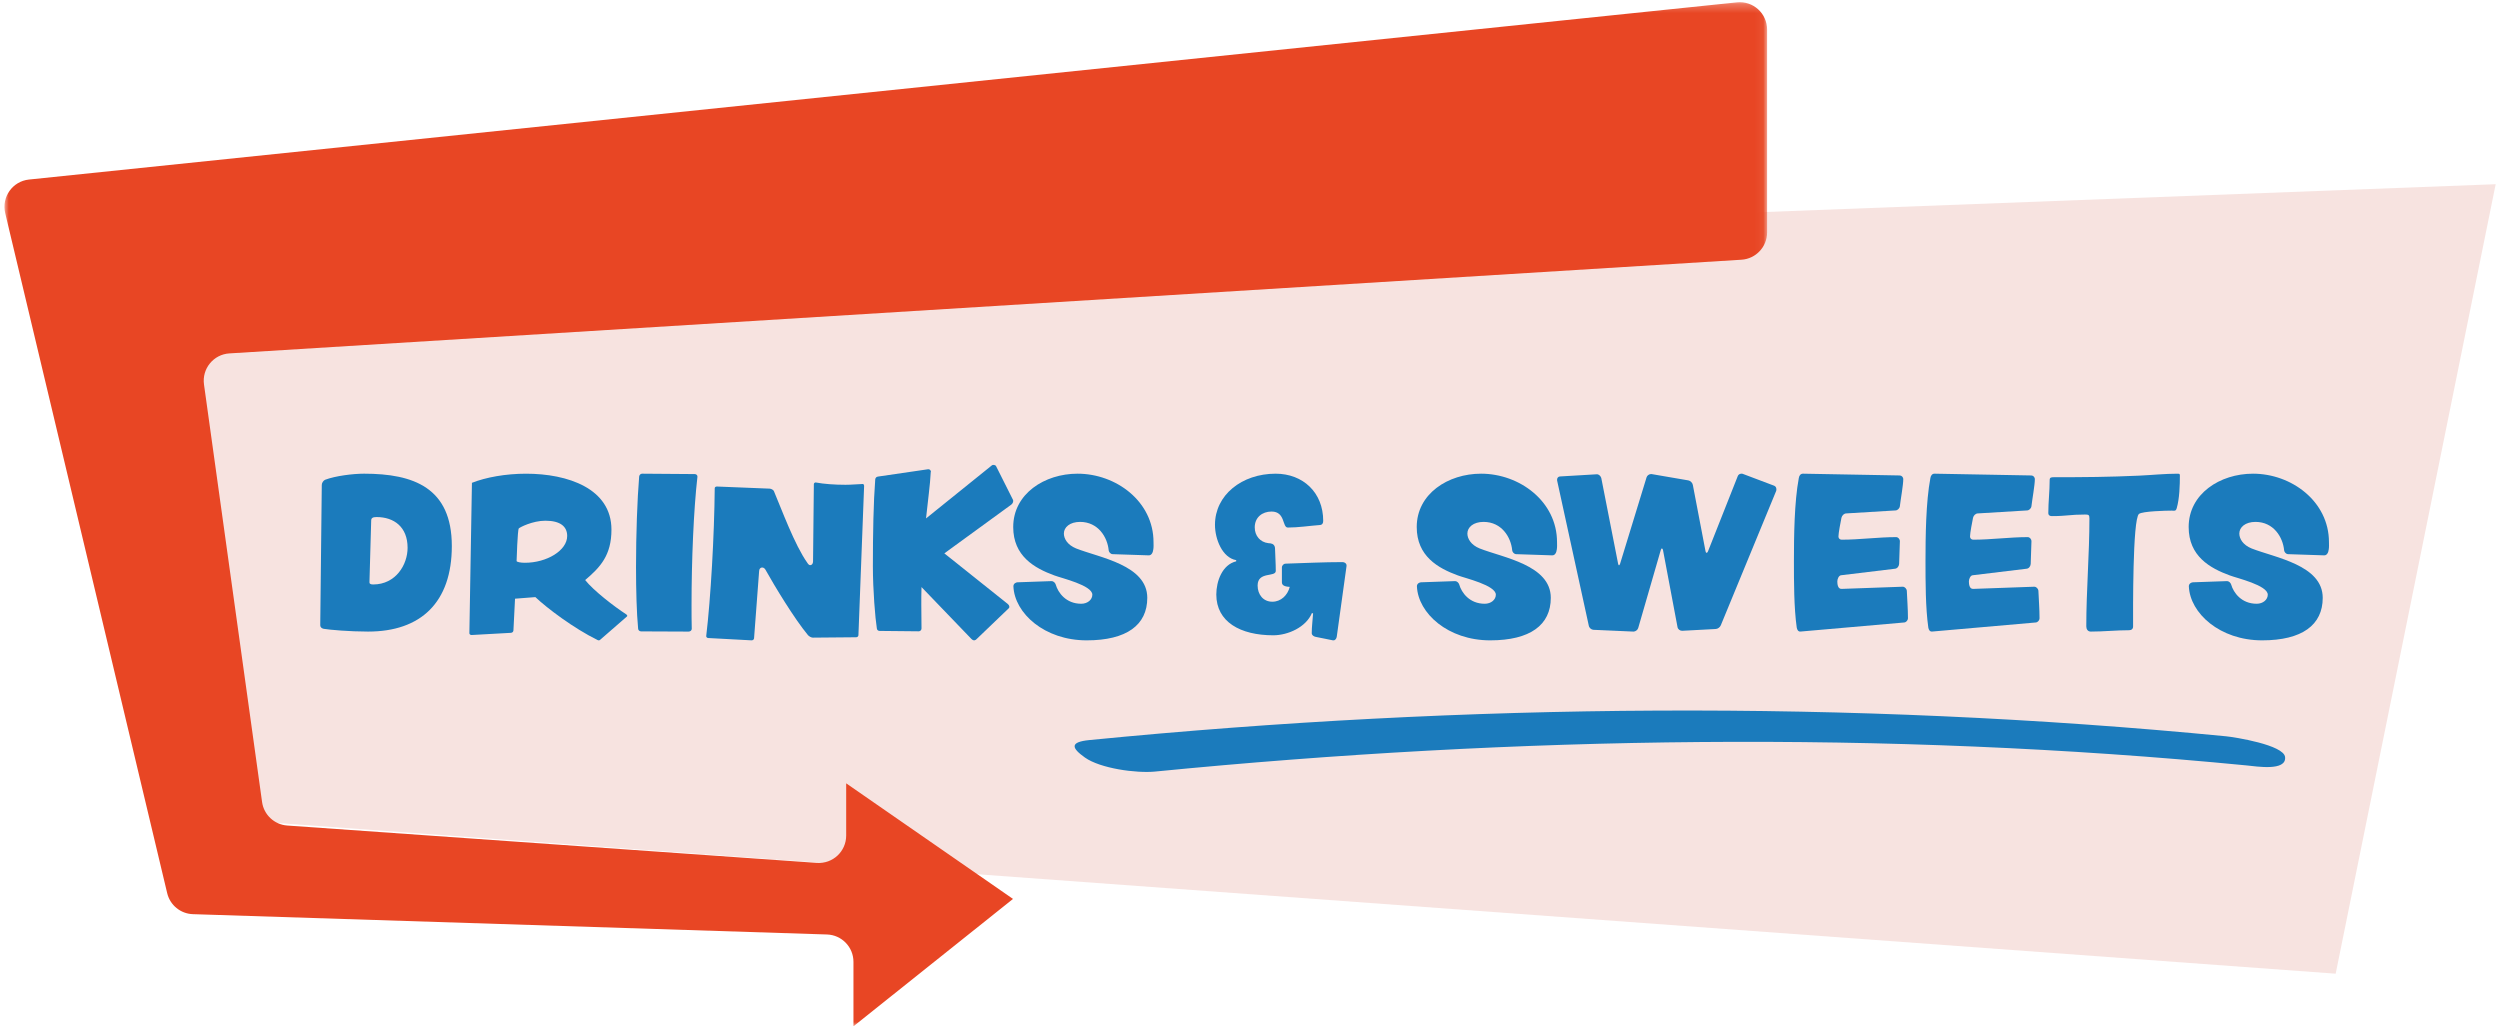
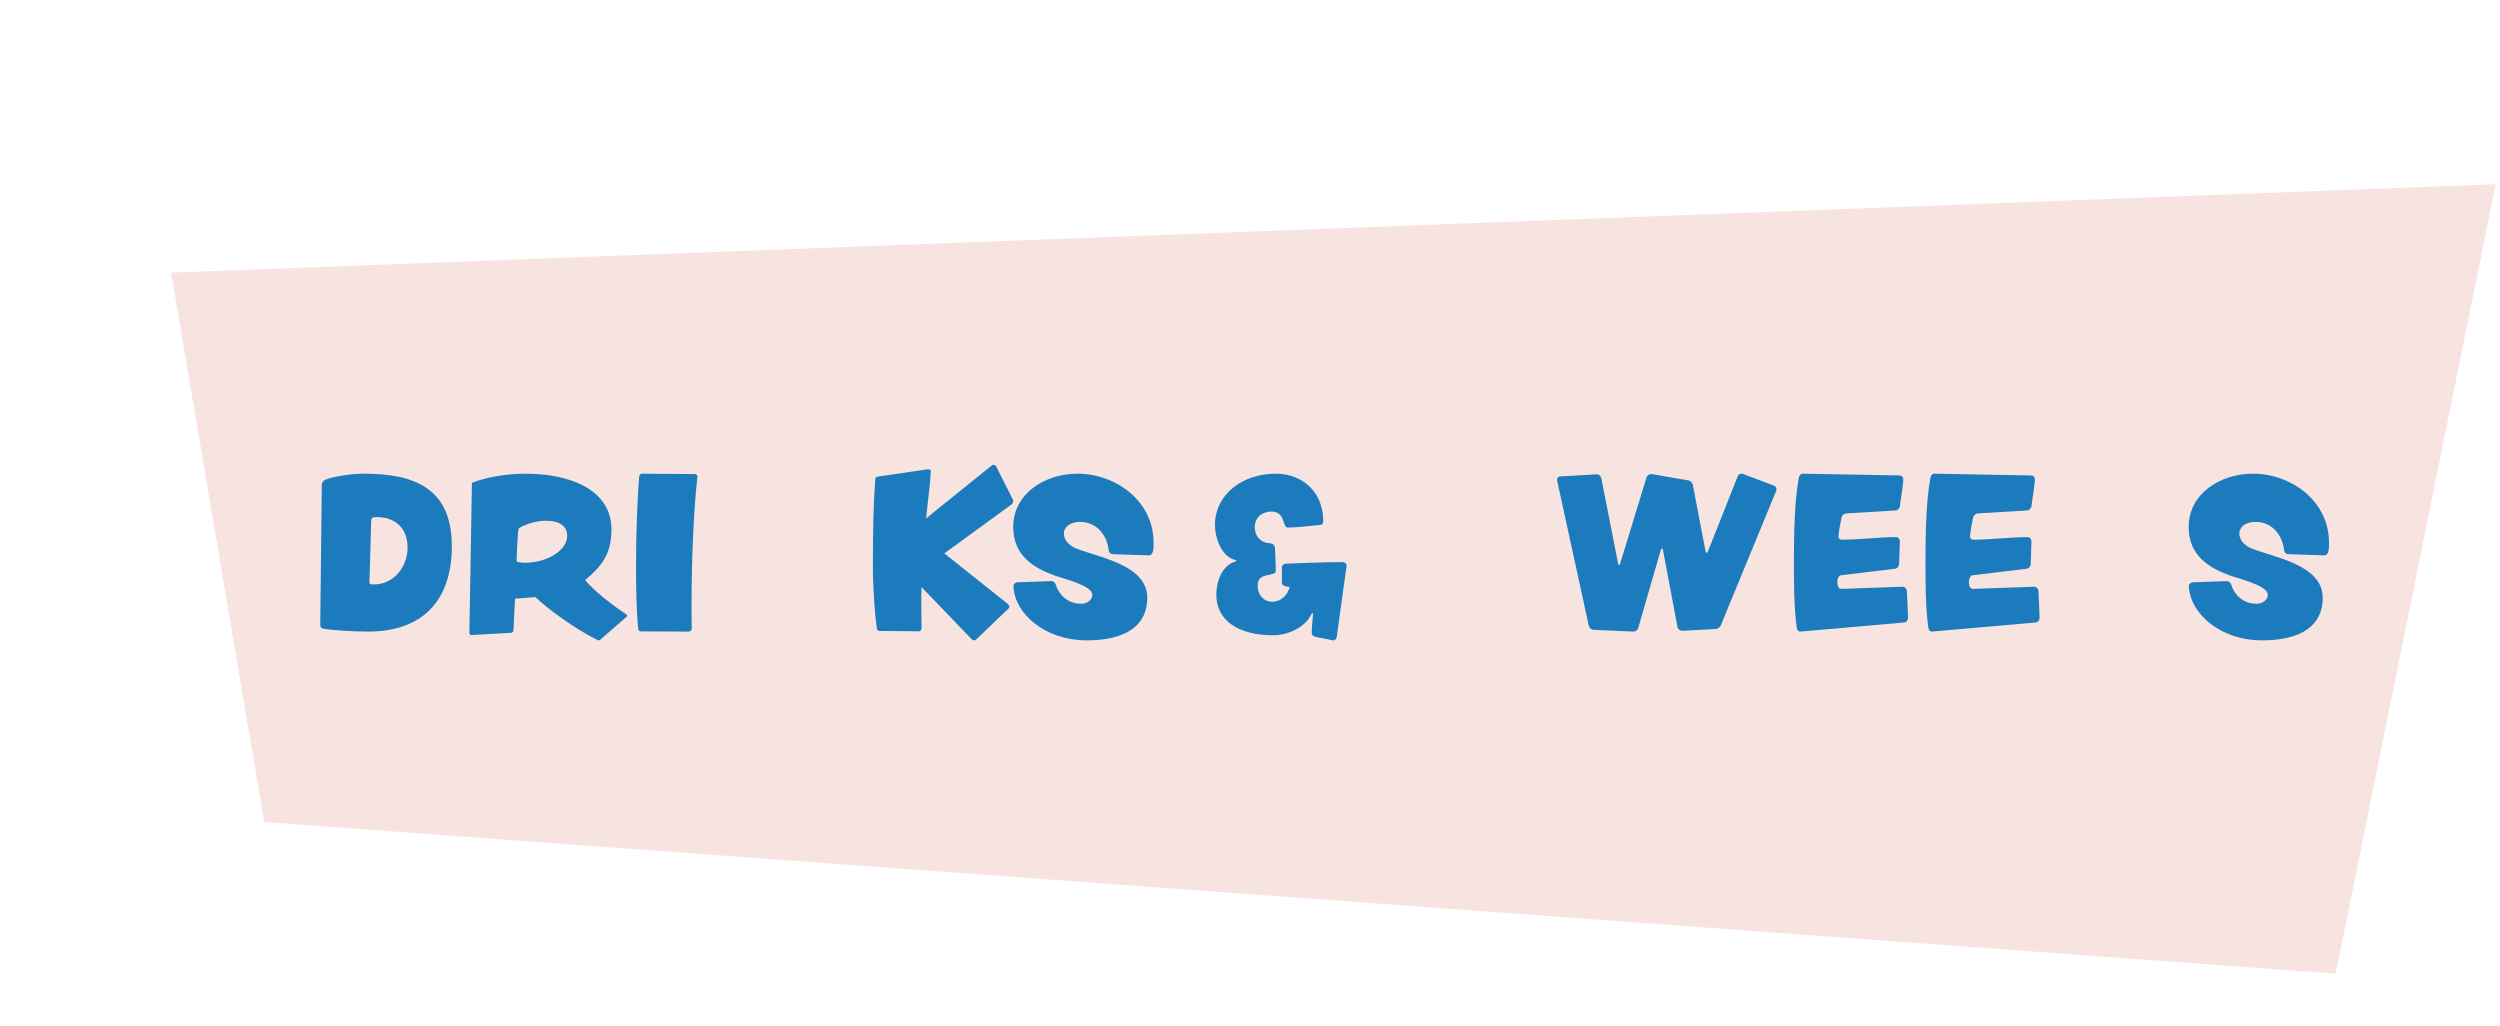
<svg xmlns="http://www.w3.org/2000/svg" height="117" viewBox="0 0 285 117" width="285">
  <mask id="a" fill="#fff">
-     <path d="m0 .252h200.944v116.748h-200.944z" fill="#fff" fill-rule="evenodd" />
-   </mask>
+     </mask>
  <g fill="none" fill-rule="evenodd">
    <path d="m19.507 31.082 265-10.082-18.24 90-236.143-17.285z" fill="#f7e3e0" />
    <g fill="#1b7bbc">
      <path d="m42.927 58.944c-.437 0-.611.112-.611.405l-.197 6.967c-.022.202.065.314.415.314 2.599 0 3.931-2.269 3.931-4.18 0-2.382-1.551-3.505-3.538-3.505m-.96 13.056c-2.118 0-4.411-.202-5.066-.315-.218-.045-.393-.18-.393-.405l.175-16c0-.224.175-.495.371-.584 1.179-.45 3.188-.697 4.454-.697 5.634 0 10 1.596 10 8.247 0 6.427-3.538 9.753-9.541 9.753" />
      <path d="m62.181 59.361c-1.487 0-2.951.768-3.041.882-.135.159-.248 3.574-.248 3.71 0 .113.45.203.946.203 2.5 0 4.821-1.402 4.821-3.053 0-1.086-.789-1.741-2.478-1.741m9.281 10.925-3.041 2.646c-.022.046-.09.068-.179.068-.045 0-.09-.022-.135-.046-2.68-1.312-5.767-3.641-7.074-4.885l-2.32.181-.181 3.596c0 .136-.089.272-.27.295l-4.483.249h-.023c-.112 0-.248-.068-.248-.204l.292-17.145c1.6-.633 3.853-1.04 6.173-1.04 4.731 0 9.732 1.674 9.732 6.379 0 2.918-1.261 4.274-2.995 5.745.924 1.176 3.289 3.008 4.685 3.913.068.045.113.113.113.157 0 .046-.023.068-.045.091" />
      <path d="m79.507 54.36c-.431 3.734-.671 9.54-.671 14.603 0 .944 0 1.844.024 2.723 0 .179-.168.315-.36.315l-5.418-.023c-.192 0-.336-.157-.336-.315-.168-1.777-.239-4.342-.239-7.043 0-3.712.143-7.695.359-10.305.023-.18.168-.315.336-.315l5.993.045c.168 0 .312.113.312.27z" />
-       <path d="m97.861 72.405c0 .132-.116.242-.254.242l-4.945.044c-.162 0-.416-.132-.554-.286-1.571-1.894-3.79-5.574-4.852-7.468-.047-.088-.185-.243-.37-.243-.184 0-.346.155-.346.418l-.578 7.667c-.023.132-.138.221-.277.221l-4.944-.265c-.14 0-.232-.11-.232-.22.509-4.252.925-11.523.97-16.853 0-.133.116-.198.255-.198l6.031.242c.184.022.415.153.462.286.878 2.071 2.357 6.124 3.812 8.174.092.154.208.264.324.264.185 0 .324-.176.324-.418l.092-8.813c0-.11.092-.198.208-.198.924.176 2.195.265 3.396.265.693 0 1.271-.067 1.964-.089.116-.022.162.154.162.221z" />
      <path d="m115.489 56.999c.045.113.023.362-.224.543l-7.61 5.541 7.228 5.767c.202.158.225.385.136.474l-3.705 3.551c-.09.09-.292.249-.583-.045l-5.679-5.903c-.023.679-.023 1.357-.023 1.991 0 .949.023 1.854.023 2.736 0 .181-.158.316-.314.316l-4.467-.045c-.18 0-.314-.135-.314-.316-.18-1.108-.449-4.342-.449-7.057 0-3.731.066-7.282.269-9.906.023-.181.136-.294.314-.316l5.724-.837c.157-.023.314.135.314.294l-.023.022c-.067 1.47-.337 3.302-.539 5.292l7.52-6.06c.09-.068.382-.068.471.113z" />
      <path d="m131.48 62.614c-.044.404-.222.696-.511.696h-.022l-4.088-.135c-.266 0-.445-.246-.467-.426-.134-1.503-1.2-3.253-3.266-3.253-1.155 0-1.844.606-1.844 1.324 0 .583.4 1.3 1.399 1.704 2.666 1.054 8.109 1.884 8.109 5.631 0 3.095-2.354 4.845-6.908 4.845-4.821 0-8.219-3.096-8.353-6.147v-.023c0-.314.311-.448.467-.448l3.843-.134h.022c.289 0 .444.246.489.381.266.942 1.177 2.199 2.91 2.199.733 0 1.266-.471 1.266-1.032 0-1.076-3.511-1.884-4.332-2.199-2.266-.829-4.687-2.198-4.687-5.517 0-3.791 3.577-6.08 7.331-6.08 4.398 0 8.663 3.163 8.663 7.806 0 .269.022.538-.022.807" />
      <path d="m153.506 64.524-1.112 8.031c-.022.2-.152.445-.371.445h-.065l-1.984-.4c-.196-.045-.436-.178-.436-.422 0-.735.109-1.513.153-2.247l-.131-.044c-.675 1.623-2.747 2.536-4.404 2.536-3.771 0-6.497-1.536-6.497-4.65 0-1.513.676-3.404 2.268-3.782v-.134c-1.57-.267-2.42-2.38-2.42-4.027 0-3.404 3.074-5.829 6.911-5.829 3.117 0 5.428 2.136 5.428 5.384 0 .267-.109.445-.371.467-1.198.089-2.464.289-3.663.289-.653 0-.262-1.825-1.853-1.825-1.067 0-1.919.668-1.919 1.802 0 .957.611 1.691 1.549 1.802.065.022.152 0 .24.022.305.045.502.223.523.557.022.867.087 1.735.087 2.58 0 .757-2.07.023-2.07 1.669 0 1.024.632 1.847 1.678 1.847.981 0 1.743-.734 1.984-1.691-.327-.022-.894-.067-.894-.511v-1.691c0-.245.196-.446.436-.446 2.158-.066 4.339-.177 6.497-.177.218 0 .457.177.436.401z" />
-       <path d="m177.48 62.614c-.044.404-.222.696-.511.696h-.022l-4.088-.135c-.266 0-.445-.246-.467-.426-.134-1.503-1.2-3.253-3.266-3.253-1.155 0-1.844.606-1.844 1.324 0 .583.4 1.3 1.399 1.704 2.666 1.054 8.109 1.884 8.109 5.631 0 3.095-2.354 4.845-6.908 4.845-4.821 0-8.22-3.096-8.353-6.147v-.023c0-.314.311-.448.467-.448l3.843-.134h.022c.289 0 .444.246.489.381.266.942 1.177 2.199 2.91 2.199.733 0 1.266-.471 1.266-1.032 0-1.076-3.511-1.884-4.332-2.199-2.266-.829-4.687-2.198-4.687-5.517 0-3.791 3.577-6.08 7.331-6.08 4.398 0 8.663 3.163 8.663 7.806 0 .269.022.538-.022.807" />
      <path d="m202.487 55.958-6.314 15.322c-.085.225-.361.427-.595.427l-3.806.203h-.021c-.234 0-.469-.18-.511-.405l-1.658-8.797c-.021-.113-.085-.181-.128-.181-.042 0-.085.045-.127.181l-2.572 8.888c-.064.225-.319.405-.531.405h-.021l-4.571-.203c-.234-.023-.467-.225-.51-.473l-3.614-16.559v-.091c0-.202.149-.36.34-.36l4.188-.247h.021c.213 0 .425.203.489.427l1.913 9.743c.021.135.064.203.106.203.042 0 .085-.068.127-.181l3.019-9.855c.064-.203.297-.36.489-.36h.085l4.188.72c.234.045.468.269.51.517l1.446 7.559c.021.113.064.18.128.18.043 0 .106-.045.149-.157l3.401-8.594c.064-.181.256-.271.425-.271.043 0 .106 0 .149.023l3.572 1.349c.169.068.254.226.254.405 0 .068 0 .113-.021.181" />
      <path d="m217.079 70.962-11.822 1.036c-.258.022-.386-.203-.428-.45-.322-2.253-.322-5.271-.322-7.569 0-2.838.043-6.735.557-9.483.043-.271.193-.496.471-.496l11.03.203c.214 0 .407.18.407.428 0 .676-.3 2.298-.386 3.064-.022.248-.257.496-.514.496l-5.59.338c-.257 0-.493.225-.556.496-.086.45-.343 1.711-.343 2.14 0 .225.171.36.364.36 2.056 0 4.155-.293 6.211-.293.235 0 .428.226.428.473l-.086 2.591c-.022.27-.214.518-.471.54l-6.147.743c-.257.023-.428.428-.428.699 0 .338.064.878.492.856l6.961-.248c.236 0 .45.225.471.473.042 1.081.128 2.027.128 3.109 0 .248-.193.473-.428.496" />
      <path d="m232.079 70.962-11.822 1.036c-.258.022-.386-.203-.428-.45-.322-2.253-.322-5.271-.322-7.569 0-2.838.043-6.735.557-9.483.043-.271.193-.496.471-.496l11.03.203c.214 0 .407.18.407.428 0 .676-.3 2.298-.386 3.064-.022.248-.257.496-.514.496l-5.59.338c-.257 0-.493.225-.556.496-.086.45-.343 1.711-.343 2.14 0 .225.171.36.364.36 2.056 0 4.155-.293 6.211-.293.235 0 .428.226.428.473l-.086 2.591c-.022.27-.214.518-.471.54l-6.147.743c-.257.023-.428.428-.428.699 0 .338.064.878.492.856l6.961-.248c.236 0 .45.225.471.473.042 1.081.128 2.027.128 3.109 0 .248-.193.473-.428.496" />
-       <path d="m248.15 57.921c-.111.401-.29.29-.581.29-.625 0-3.348.067-3.727.379-.737.601-.67 11.138-.67 12.832 0 .267-.178.423-.446.423-1.451 0-2.902.156-4.375.156-.356 0-.513-.29-.513-.602 0-4.099.357-8.197.357-12.297 0-.401-.089-.445-.491-.445-1.763 0-2.031.179-3.795.179-.223 0-.401-.09-.401-.357 0-1.248.155-2.495.155-3.764 0-.29.179-.312.469-.312 3.549 0 6.183-.022 9.71-.178 1.473-.067 2.924-.223 4.398-.223.155 0 .267 0 .267.178 0 1.159-.044 2.651-.357 3.743" />
      <path d="m265.48 62.614c-.044.404-.222.696-.511.696h-.022l-4.088-.135c-.266 0-.445-.246-.467-.426-.134-1.503-1.2-3.253-3.266-3.253-1.155 0-1.844.606-1.844 1.324 0 .583.4 1.3 1.399 1.704 2.666 1.054 8.109 1.884 8.109 5.631 0 3.095-2.354 4.845-6.908 4.845-4.821 0-8.219-3.096-8.353-6.147v-.023c0-.314.311-.448.467-.448l3.843-.134h.022c.289 0 .444.246.489.381.266.942 1.177 2.199 2.91 2.199.733 0 1.266-.471 1.266-1.032 0-1.076-3.511-1.884-4.332-2.199-2.266-.829-4.687-2.198-4.687-5.517 0-3.791 3.577-6.08 7.331-6.08 4.398 0 8.663 3.163 8.663 7.806 0 .269.022.538-.022.807" />
-       <path d="m131.706 87.955c41.081-4.037 83.274-4.702 124.392-.698 1.152.112 4.565.686 4.403-.947-.138-1.391-5.768-2.279-6.727-2.372-42.866-4.174-86.737-3.782-129.582.429-2.305.226-2.016.924-.507 1.995 1.745 1.238 5.83 1.81 8.022 1.595" />
    </g>
    <path d="m197.506.268-194.709 20.2c-1.873.195-3.147 1.994-2.711 3.829l18.466 77.523c.326 1.369 1.527 2.35 2.932 2.395l72.286 2.316c1.681.054 3.017 1.435 3.017 3.12v7.348l18.189-14.521-19.018-13.178v5.955c0 1.81-1.533 3.241-3.336 3.114l-60.385-4.258c-1.469-.104-2.665-1.223-2.868-2.683l-6.621-47.594c-.251-1.8 1.082-3.434 2.894-3.546l172.376-10.679c1.643-.102 2.924-1.467 2.924-3.116v-23.119c0-1.852-1.599-3.296-3.438-3.106" fill="#e84624" mask="url(#a)" transform="translate(.507)" />
  </g>
</svg>